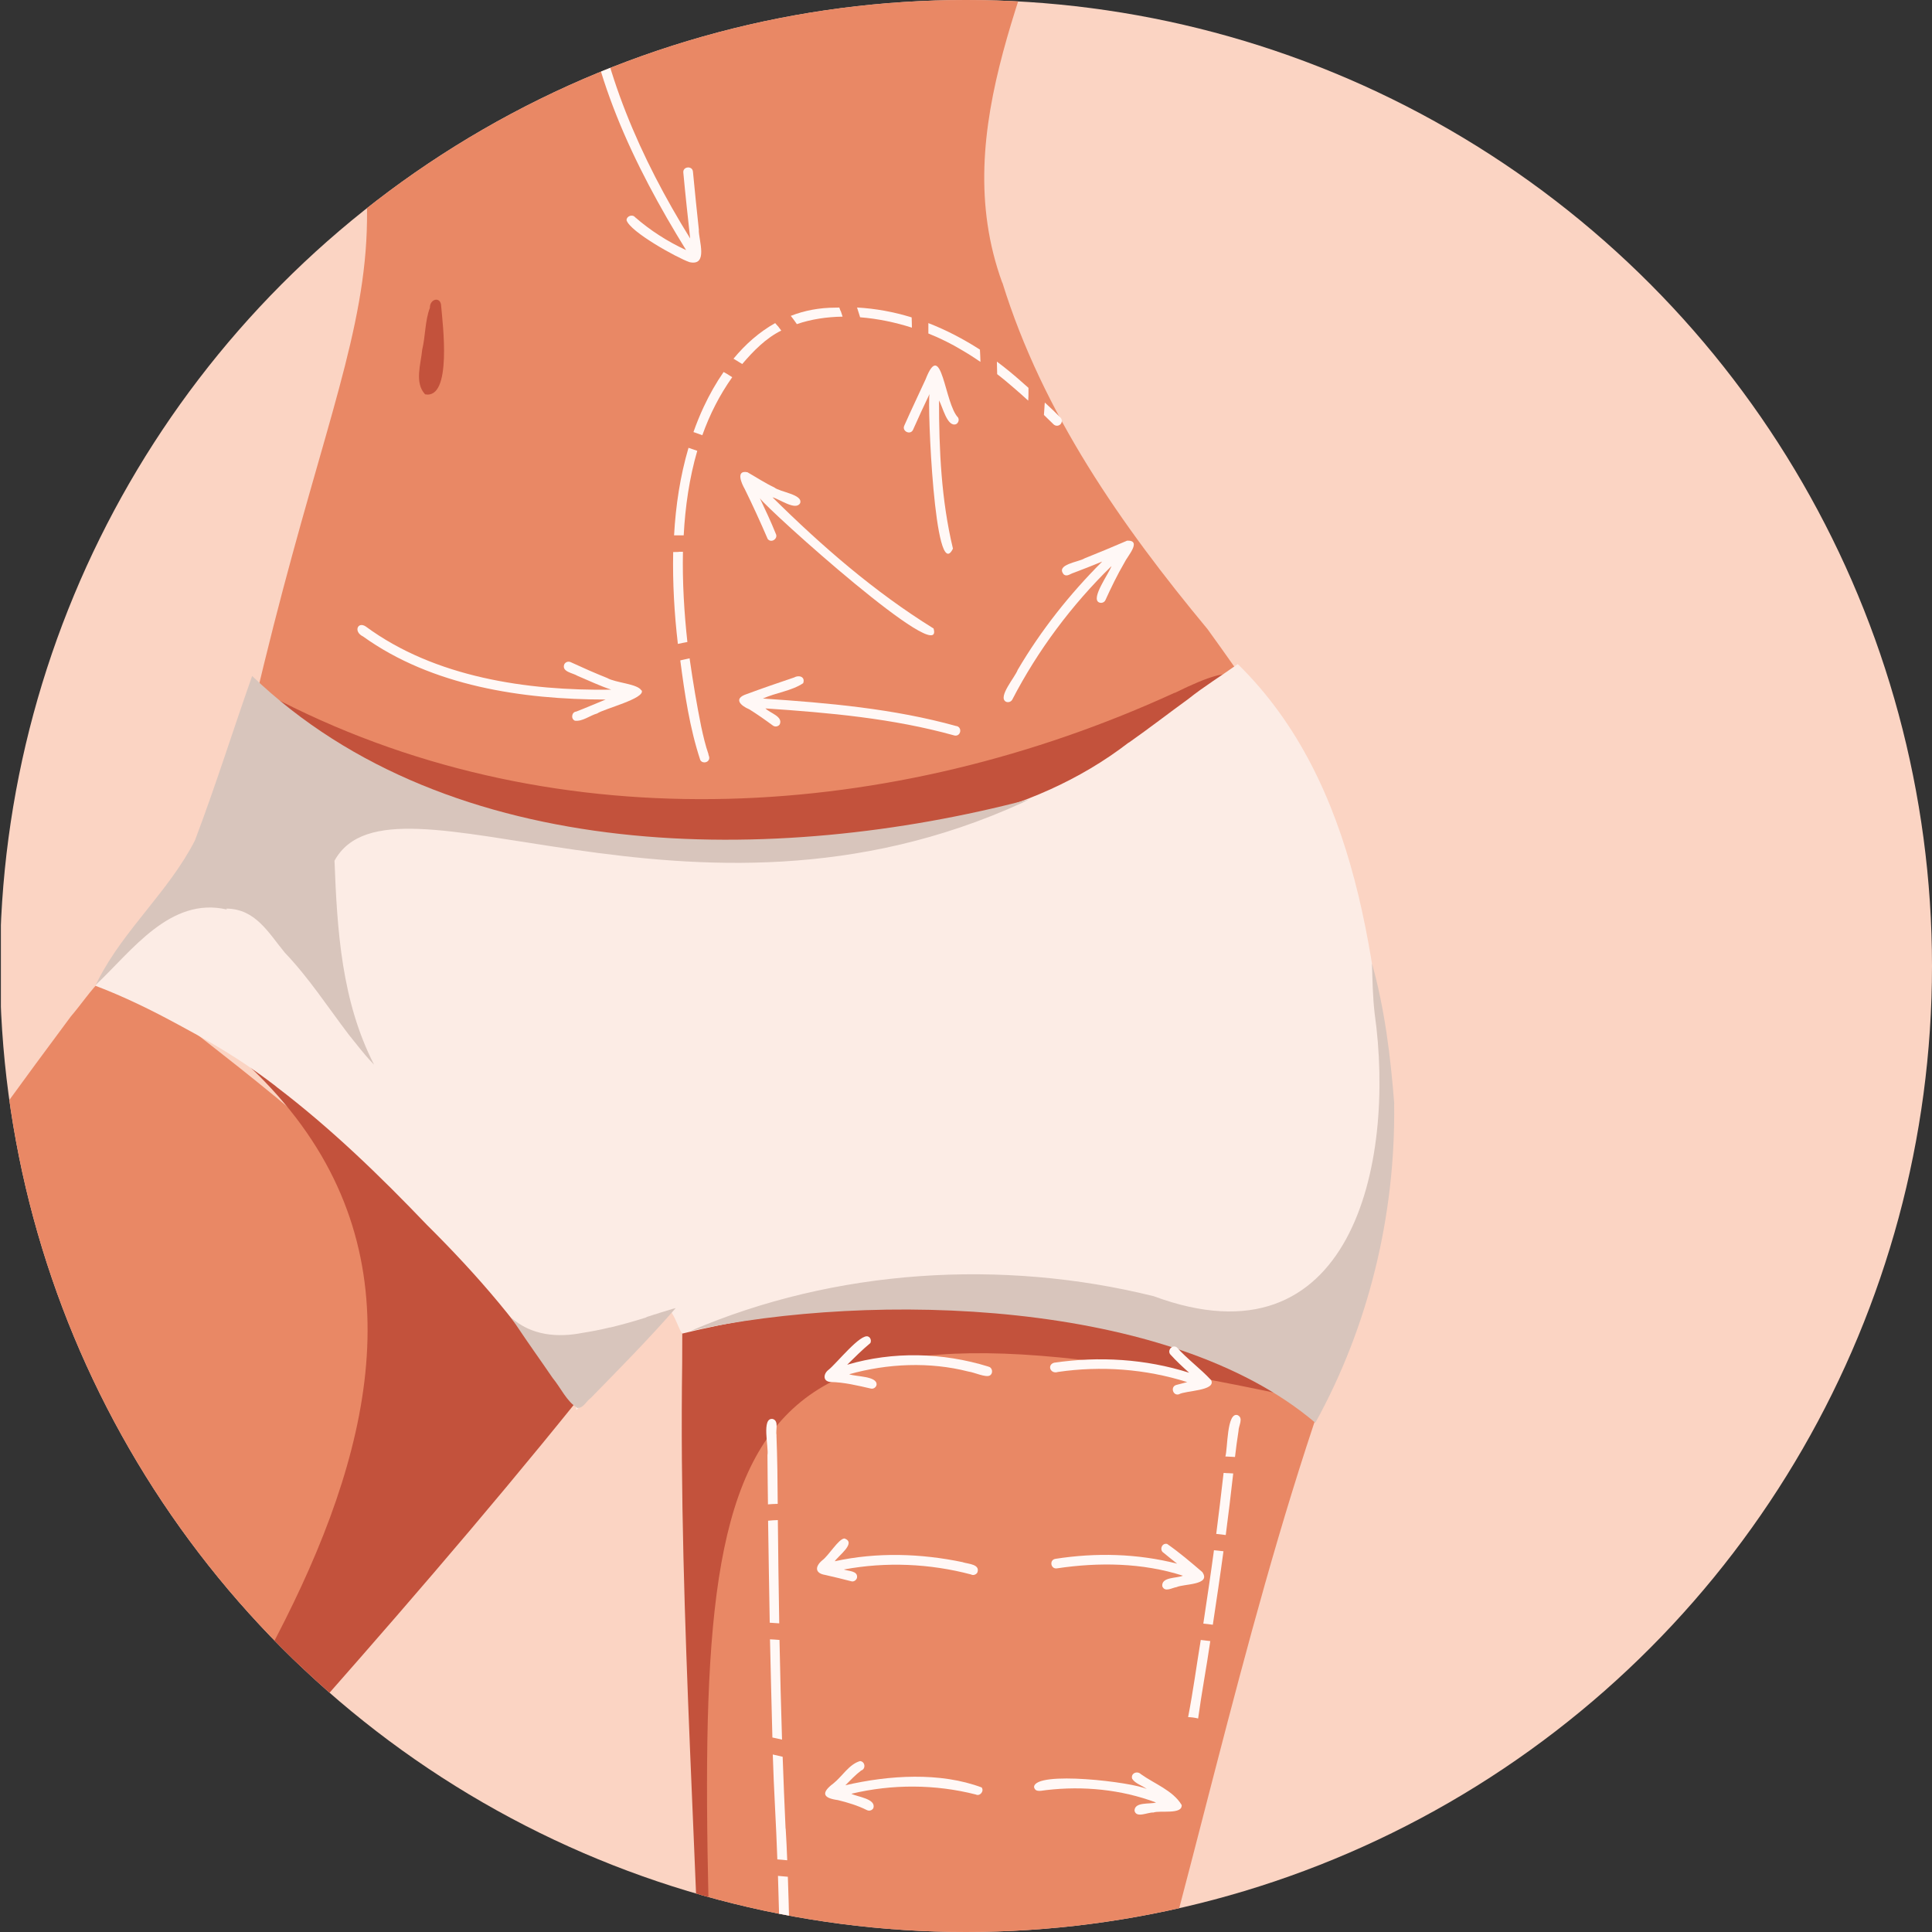
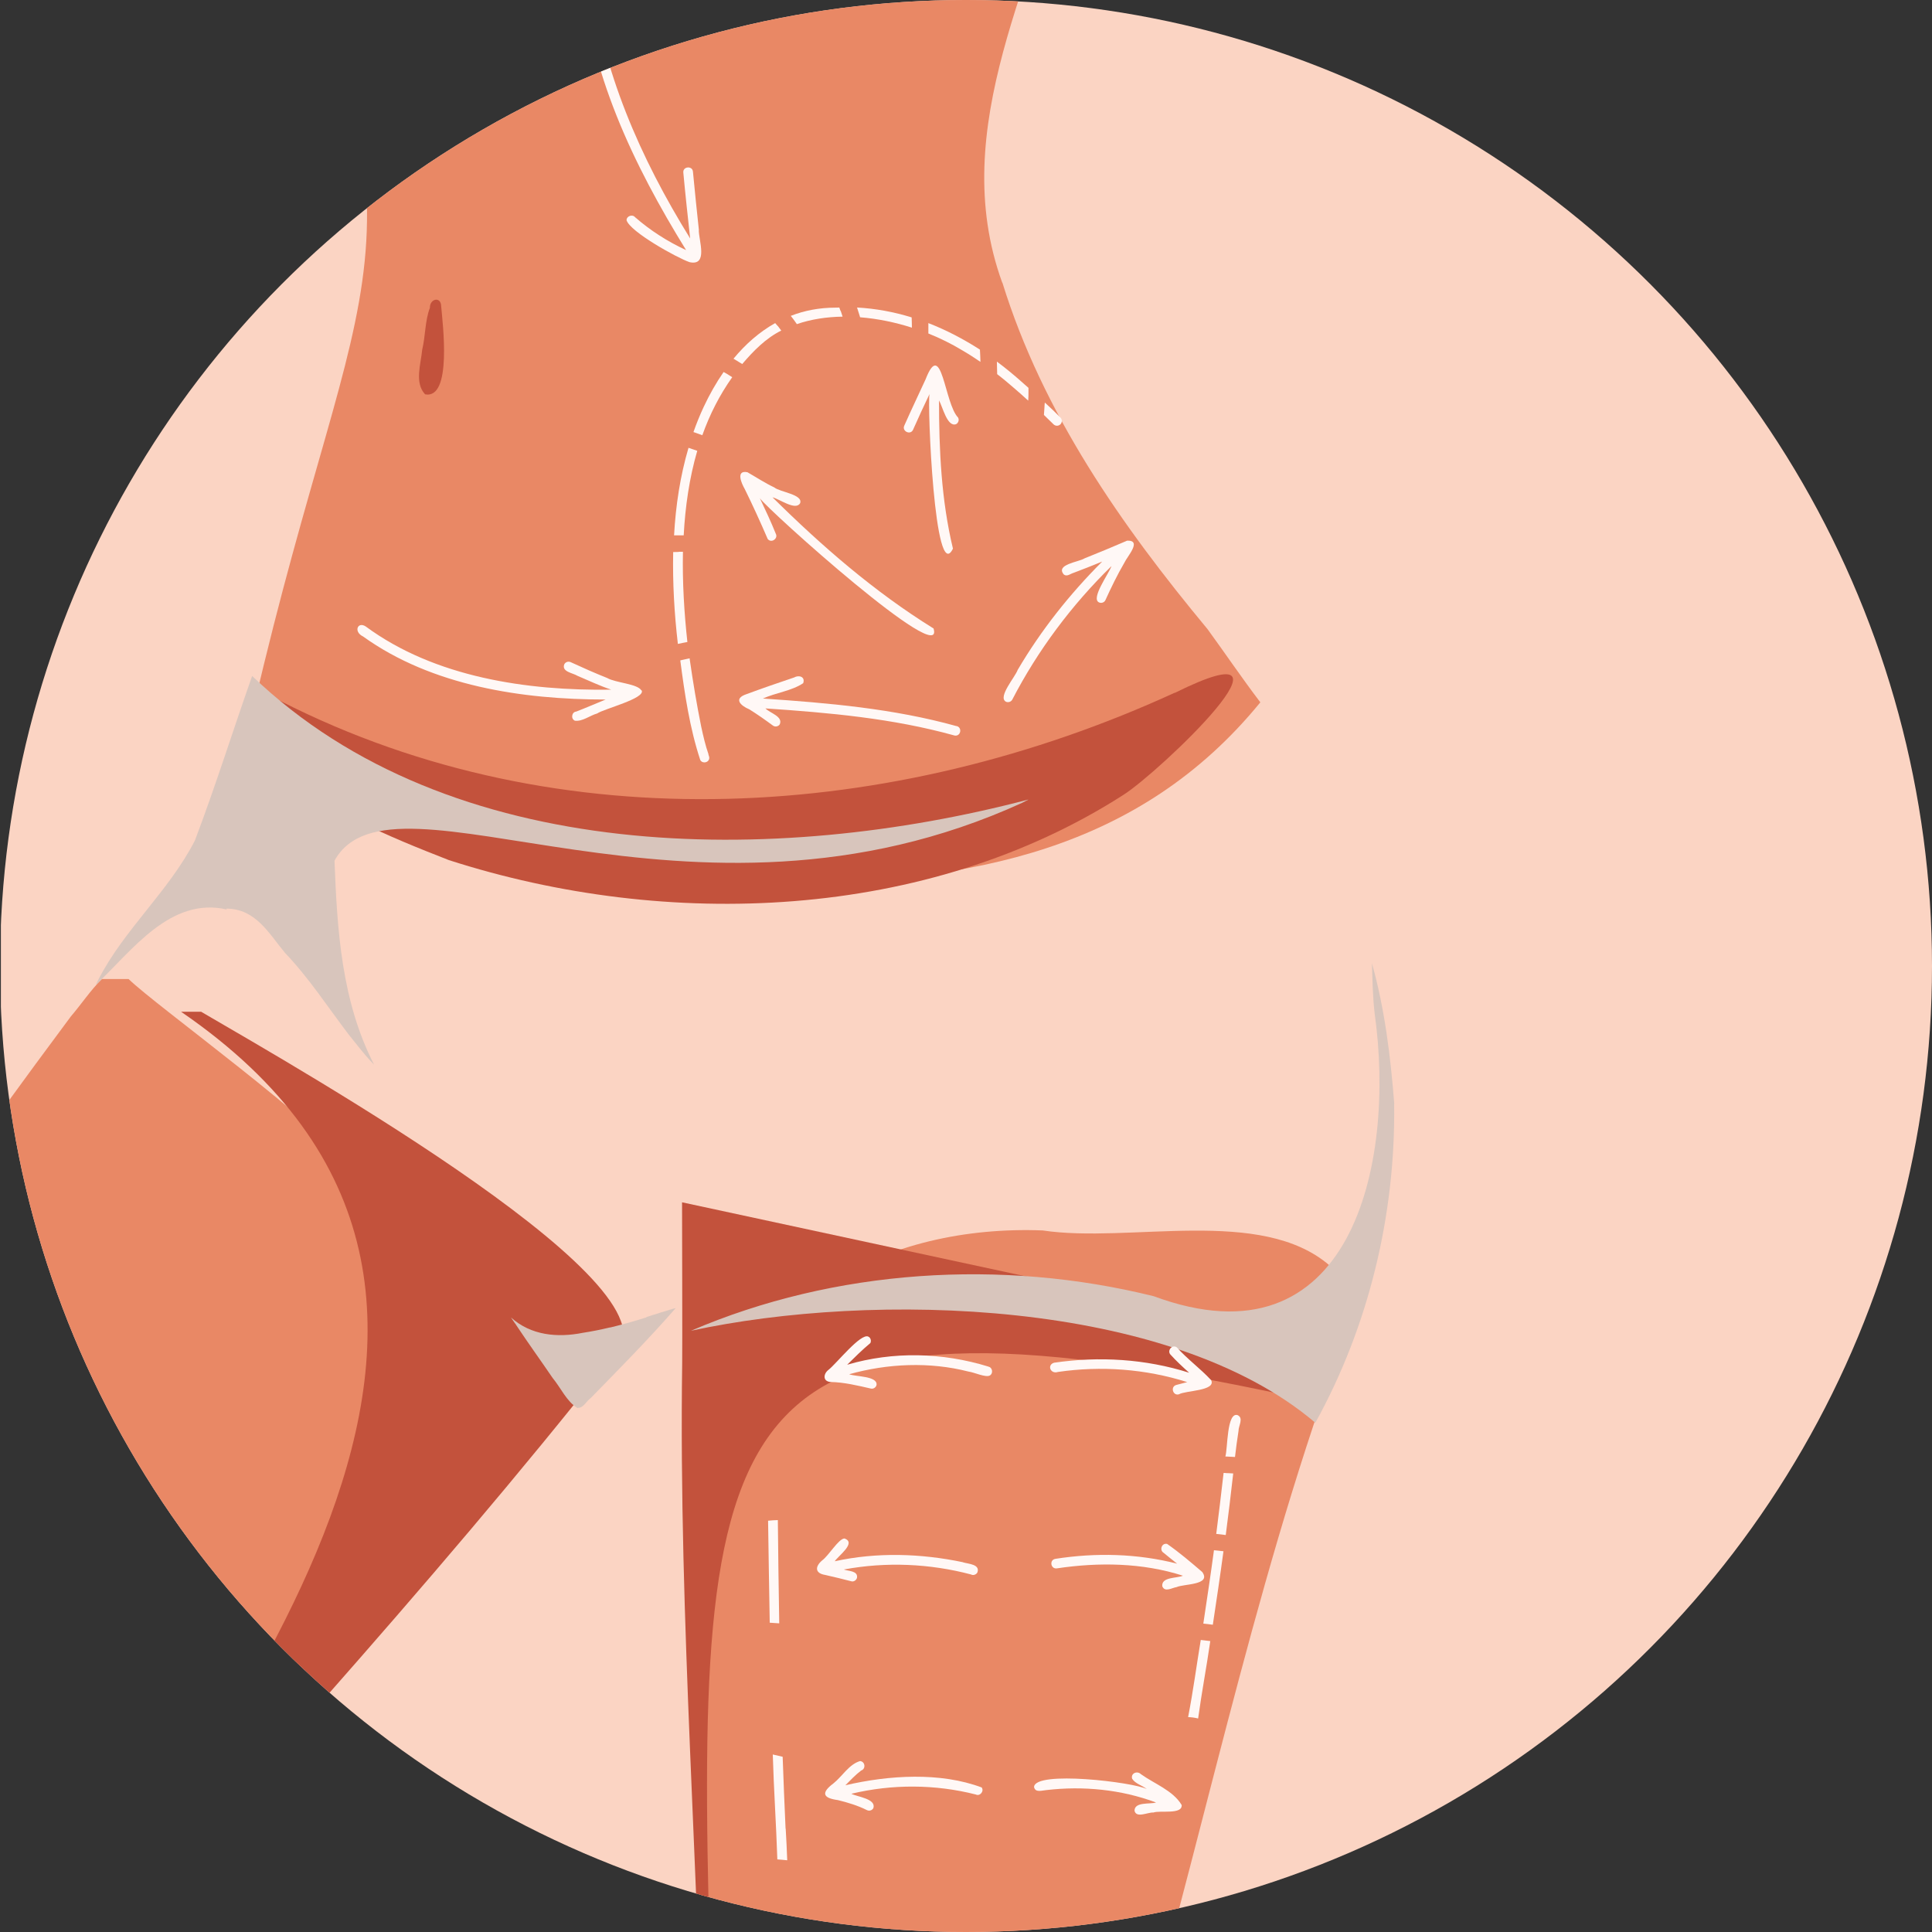
<svg xmlns="http://www.w3.org/2000/svg" id="_レイヤー_1" data-name="レイヤー 1" viewBox="0 0 152.48 152.48">
  <rect x="0" y="0" width="152.48" height="152.48" fill="#333333" stroke="none" />
  <defs>
    <clipPath id="clippath">
      <circle cx="76.24" cy="76.24" r="76.24" fill="none" />
    </clipPath>
  </defs>
  <g clip-path="url(#clippath)">
    <g>
      <rect x=".07" y="-13.88" width="234.48" height="182.67" fill="#fbd4c3" />
      <g>
        <path d="M55.38,168.79h32.54c6.01-19.25,9.85-39.11,16.38-58.2.31-1.28,1.62-9.62.64-10.71-5.42-4.69-15.76-1.73-22.65-2.77-12.07-.47-24.59,5.31-25.83,19.73-.5-.12-.54.47-.51.82-2.11,16.95,0,34.1-.56,51.14Z" fill="#e98865" />
        <path d="M28.41,92.81c-3.25-4.23-16.02-13.36-18.26-15.54h-2.11c-.9.89-1.63,2-2.44,2.94-1.86,2.5-3.71,5.01-5.54,7.53v74.52c1.34-.91,2.78-3.2,3.69-4.04,9.04-10.34,16-22.3,24.81-32.83,2.58-3.09,5.56-5.94,7.54-9.47,2.58-6.57-4.28-17.48-7.7-23.11Z" fill="#e98865" />
        <path d="M15.9,79.85h-1.61c32.82,22.5,2.64,57.02-12.33,80.79,15.63-17.72,31.74-35.05,46.39-53.6,6.39-4.98-24.44-22.5-32.46-27.18Z" fill="#c3523c" />
        <path d="M55.52,168.79h.3c.05-.67.08-1.34.12-2.01h0c.11-1.94.17-3.9.14-5.85,0,0,0,0,0,0-.01-2.26-.08-4.52-.06-6.78h0c-1.21-44.57.99-53.92,48.19-43.45.1-.66.17-1.37.51-1.96-.64-1.25-1.41-2.37-2.29-3.38l-48.6-10.47c0,.74.03,11.95.01,12.69h0c-.29,20.4,1.39,40.81,1.68,61.2Z" fill="#c3523c" />
        <path d="M79.1,22.31c-4.46-12.28,2.74-24.21,5.7-36.19H20.6c14.15,35.32,7.85,33.5-.55,69.58,8.98,12.97,26.38,13.35,41.62,14.04,15-.08,28.28-2.65,37.8-14.31-1.44-1.89-2.77-3.86-4.17-5.78-6.81-8.2-13-17.05-16.19-27.35Z" fill="#e98865" />
        <path d="M20.57,55.59h0s0,0-.01,0c0,0,0,0,0,0ZM92.71,54.69c11.23-5.57-1.25,6.29-4.07,8.06-15.51,9.93-36,10.68-53.22,5.13-4.79-1.87-9.78-3.94-13.71-7.31-2.36-2.08-1.24-4.48,1.88-3.83-1.02-.38-2.01-.87-3.06-1.17-.37-.06-.42-.7.02-.75.57.04,1.1.34,1.63.53,22.14,11.25,48.35,9.5,70.54-.68Z" fill="#c3523c" />
        <path d="M33.54,31.11c-.84-.91-.32-2.39-.22-3.5.26-1.08.22-2.3.61-3.32-.02-.72.88-.93.89-.11.11,1.3.89,7.37-1.28,6.94Z" fill="#c3523c" />
        <path d="M30.74-13.88c.88,8.62,2.19,17.19,4.42,25.57-1.27-8.48-1.75-17.08-3-25.57h-1.41Z" fill="#c3523c" />
-         <path d="M103.81,111.44c-5.75-4.57-18.94-7.69-26.35-8.24.02,0,.03,0,.05,0-7.9-.36-15.97.14-23.66,2.05-.26-.28-.35-.85-.87-1.71-2.53,2.53-4.88,5.3-7.49,7.74-.06-.72-.89-1.11-1.23-1.71,0,0,0,.01.01.02-2.94-4.76-6.64-9.02-10.61-12.95.02.02.04.04.06.06-3.73-3.9-7.61-7.66-11.91-10.93,0,0,.01,0,.02.01-.08-.06-.15-.12-.23-.18,0,0,0,0,0,0-.22-.17-.45-.34-.68-.51,0,0,0,0,0,0-.02-.01-.04-.03-.06-.04,0,0,0,0,0,0-.13-.09-.25-.19-.38-.28,0,0,.02.01.02.02-.11-.08-.21-.15-.32-.23t0,0s0,0,0,0c0,0,0,0,0,0-1.95-1.39-4.03-2.58-6.14-3.71.03.01.05.03.07.04-2.13-1.16-4.31-2.23-6.58-3.09.21-.32.41-.64.62-.97,0,0-.01.02-.02.03,1.7-2.83,4.07-5.19,5.86-7.97,3.09-2.95,5.33-14.81,6.04-14.41,11.66,9.86,26.55,13.01,41.97,11.91-.03,0-.06,0-.09,0,9.53-.36,19.38-1.79,27.15-7.77,0,0-.02.01-.03.02.02-.01.03-.02.05-.03,0,0,0,0,0,0,0,0,.01,0,.02-.01h0s0,0,0,0c0,0,.01,0,.02-.01h0s0,0,0,0c1.58-1.11,3.1-2.29,4.66-3.42,0,0,0,0,0,0,1.25-1,2.61-1.83,3.91-2.76,9.6,9.41,10.97,23.87,12.04,36.61.21,7.58-2.78,14.67-5.3,21.67-.08.36-.21.93-.66.76Z" fill="#fcece5" />
        <path d="M45.58,111.13c-.86-.52-1.32-1.6-1.96-2.37-.96-1.41-1.96-2.79-2.9-4.21,0,0,0,0,0-.01-.14-.17-.26-.38-.39-.56,1.58,1.42,3.66,1.61,5.67,1.21,0,0-.01,0-.02,0,.01,0,.02,0,.03,0,0,0,0,0-.01,0,.71-.11,1.42-.25,2.12-.42,0,0,0,0,0,0,0,0,.01,0,.02,0,0,0,0,0,0,0,0,0,.02,0,.02,0,0,0,0,0,0,0,.96-.23,1.92-.5,2.86-.8-.01,0-.02,0-.03,0,.02,0,.03-.01.05-.02-.01,0-.02,0-.03,0,.34-.11.68-.22,1.02-.32-.01,0-.02,0-.03,0,.31-.09.62-.19.93-.28,0,0,0,0,0,0,.13-.04.26-.08.4-.11-2.11,2.42-4.44,4.78-6.7,7.09-.34.23-.58.8-1.01.78Z" fill="#d8c5bc" />
        <path d="M110.03,87.13c.12,8.72-2,17.53-6.22,25.16-11.51-9.8-34.95-10.37-49.28-7.26,11.37-4.88,24.53-5.7,36.52-2.73,15.57,5.76,19.13-10.36,17.44-22.33h0c-.15-1.31-.17-2.63-.21-3.94,1.01,3.6,1.47,7.37,1.76,11.1Z" fill="#d8c5bc" />
        <path d="M29.43,83.93c-.69-.71-1.28-1.51-1.91-2.28,0,0,0,0,0,0-1.65-2.17-3.14-4.47-5.03-6.45-1.3-1.57-2.31-3.47-4.62-3.49,0,.02.02.05.03.07-4.46-1.03-7.48,3.25-10.34,5.95.06-.13.13-.26.19-.39h0c2.04-3.99,5.58-7,7.63-11,1.63-4.29,2.99-8.66,4.52-12.99,15.64,15.01,41.34,14.98,61.23,9.76,0,0,0,0,0,0,0,0,.02,0,.03,0-.15.08-.3.15-.45.23,0,0,0,0,.01,0-26.4,12.09-49.77-3.68-54.32,4.59.21,5.51.56,11.09,3.12,16.09-.03-.03-.06-.06-.09-.09Z" fill="#d8c5bc" />
      </g>
      <g>
        <path d="M50.15,17.2s-.04-.06-.06-.08c.02.02.05.05.06.08ZM50.17,17.23s.02.06.03.1c0-.03-.01-.07-.03-.1ZM55.15,18.17c0,.8.76,2.85-.73,2.52-.99-.34-4.7-2.4-4.97-3.31,0-.33.46-.49.67-.24,1.2,1.05,2.58,1.93,4.03,2.6-4.12-6.66-7.74-14.18-8.22-22.08.32-.51.88-.09.71.43.83,7.42,3.92,14.43,7.83,20.73-.19-1.73-.38-3.46-.54-5.2-.05-.49.72-.56.76-.07.15,1.54.3,3.08.47,4.62Z" fill="#fff8f6" />
        <path d="M54.33,35.34c.23.08.47.16.7.24-.62,2.13-.95,4.39-1.07,6.67-.25,0-.49,0-.74,0,0,0-.02,0-.02,0,.13-2.35.48-4.67,1.14-6.91Z" fill="#fff8f6" />
        <path d="M53.58,43.55c.11,0,.22,0,.32,0-.05,2.41.1,4.82.35,7.12-.25.04-.5.1-.75.15-.28-2.39-.42-4.82-.37-7.25.15,0,.29-.01.44-.01Z" fill="#fff8f6" />
        <path d="M57.48,29.58c.1.06.21.12.31.19-1,1.41-1.78,2.95-2.36,4.58-.15-.05-.29-.11-.44-.16-.09-.03-.17-.06-.26-.09.24-.68.51-1.35.82-2.01.45-.96.97-1.88,1.56-2.73.12.07.25.14.37.21Z" fill="#fff8f6" />
        <path d="M61.39,25.73c.09.12.18.24.27.36-1.22.6-2.22,1.63-3.08,2.64-.23-.14-.45-.28-.69-.42.94-1.14,2.04-2.11,3.29-2.81.07.08.13.15.2.23Z" fill="#fff8f6" />
        <path d="M73.67,49.57c1.07,3.38-13.09-9.35-13.7-10.25.44.93.88,1.86,1.26,2.81.2.37-.35.77-.64.41-.57-1.32-1.17-2.64-1.81-3.94-.25-.43-.74-1.52.21-1.33.7.4,1.38.85,2.12,1.2.45.37,2.28.55,2.04,1.24-.35.63-1.65-.34-2.18-.46,3.89,3.85,8.03,7.45,12.69,10.34Z" fill="#fff8f6" />
        <path d="M75.62,32.97c.1.18.01.42-.17.51-.7.24-1.06-1.4-1.34-1.88,0,3.92.18,7.87,1.1,11.7-1.45,2.97-2.03-11.41-1.85-12.2-.45.93-.88,1.88-1.3,2.82-.21.45-.9.11-.69-.33.54-1.22,1.12-2.43,1.68-3.65,1.29-3.33,1.48,1.92,2.57,3.02Z" fill="#fff8f6" />
        <path d="M75.49,57.3c.48.11.34.84-.15.75-4.88-1.36-9.9-1.8-14.93-2.14.35.37,1.41.63,1.13,1.26-.11.17-.36.22-.53.1-.61-.45-1.22-.88-1.86-1.28-.73-.31-1.28-.86-.22-1.21,1.24-.46,2.49-.89,3.74-1.31.39-.22.9-.06.72.45-.91.61-2.16.75-3.18,1.21,5.15.35,10.3.79,15.29,2.18Z" fill="#fff8f6" />
        <path d="M66.35,24.53c.05.15.1.31.15.46-1.25.02-2.47.2-3.61.59-.05-.07-.09-.13-.14-.2-.11-.15-.22-.31-.34-.45,1.07-.42,2.25-.65,3.54-.65.1,0,.2,0,.29-.01.03.08.06.17.09.25,0,0,0,.01,0,.02Z" fill="#fff8f6" />
        <path d="M71.95,25.05c.01.27.02.54.02.81-1.31-.42-2.7-.71-4.09-.82-.01-.05-.03-.09-.04-.14-.07-.21-.13-.42-.2-.63,1.47.08,2.92.35,4.31.78Z" fill="#fff8f6" />
        <path d="M77.34,27.6c.02.32.03.64.04.96-.47-.32-.95-.63-1.45-.92-.81-.49-1.71-.94-2.66-1.32,0-.17,0-.34,0-.51,0-.1,0-.21,0-.31,1.42.55,2.79,1.27,4.08,2.1Z" fill="#fff8f6" />
        <path d="M81.17,30.61c0,.1,0,.2,0,.29,0,.24,0,.48-.02.72-.36-.33-.72-.65-1.08-.96-.45-.39-.9-.77-1.37-1.13,0-.29-.02-.58-.02-.87,0-.04,0-.08,0-.12.63.47,1.23.96,1.82,1.48.23.2.45.4.68.6h0Z" fill="#fff8f6" />
        <path d="M83.69,32.95c.15.15.15.39,0,.54-.07.07-.17.11-.27.11s-.2-.04-.27-.11c-.25-.25-.5-.49-.76-.74.01-.19.03-.38.04-.57,0-.14.02-.27.03-.41.42.38.83.77,1.23,1.18Z" fill="#fff8f6" />
        <path d="M55.91,59.55c.04.11.09.22.06.34-.04.18-.21.28-.38.28-.13,0-.25-.06-.32-.18-.84-2.54-1.23-5.21-1.58-7.87.18-.04.36-.08.54-.12.07-.01.13-.02.2-.04,0,.06.01.11.02.17.25,1.74.54,3.48.89,5.21.16.74.33,1.48.58,2.2Z" fill="#fff8f6" />
        <path d="M88.96,42.67c1.2-.04,0,1.25-.22,1.74-.56.96-1.04,1.95-1.5,2.96-.09.19-.33.26-.51.17-.66-.32.81-2.3.99-2.86-3.14,3.07-5.81,6.64-7.83,10.54-.1.18-.34.25-.52.15-.62-.39.76-1.95.95-2.5,1.84-3.13,4.11-5.99,6.67-8.55-.75.31-1.52.61-2.26.89-.25.07-.5.32-.76.14-.71-.81,1.18-.99,1.62-1.28,1.13-.45,2.25-.92,3.37-1.4Z" fill="#fff8f6" />
        <path d="M50.64,54.48c.34.64-2.98,1.46-3.51,1.83-.58.16-1.16.65-1.76.57-.34-.15-.25-.69.11-.72.8-.31,1.53-.63,2.32-.95-6.57,0-13.71-1.07-19.15-4.98-.77-.37-.42-1.2.21-.79,5.45,4.02,12.75,5.09,19.38,4.99-.91-.3-1.78-.72-2.66-1.09-.36-.23-1.26-.31-1.05-.9.09-.19.32-.27.51-.18.93.43,1.95.88,2.88,1.25.68.39,2.39.45,2.7.98Z" fill="#fff8f6" />
        <path d="M78,107.86c.33.05.41.53.12.7-.33.18-1.25-.26-1.68-.31-3.07-.79-6.39-.64-9.42.21.51.2,2.24.13,2.16.84-.04.2-.25.34-.45.29-1.05-.24-2.12-.5-3.2-.52-.61-.06-.55-.65-.14-.96.61-.47,2.54-2.92,3.14-2.62.19.08.25.34.16.51-.64.53-1.23,1.12-1.83,1.71,3.63-1.07,7.52-.97,11.13.14Z" fill="#fff8f6" />
        <path d="M92.41,106.94s.01.01.02.02c-.01,0-.02-.02-.03-.03,0,0,0,0,.01.01ZM95.59,108.93c.4.85-2.03.81-2.54,1.11-.47.15-.7-.58-.23-.73.29-.08.59-.16.88-.23-3.29-1.04-6.8-1.3-10.21-.8-.58.19-.88-.55-.3-.73,3.57-.52,7.22-.3,10.66.79-.51-.46-1.02-.93-1.48-1.44-.27-.31.14-.82.51-.56.83.93,1.86,1.67,2.7,2.58Z" fill="#fff8f6" />
-         <path d="M61.28,113.28c.07,1.8.09,3.61.1,5.41-.26,0-.52.02-.77.04-.02-1.3-.03-2.6-.04-3.89.12-.59-.5-2.99.42-2.85.51.16.2.89.3,1.29Z" fill="#fff8f6" />
        <path d="M61.39,119.98c.03,2.71.06,5.43.11,8.14-.25-.02-.5-.03-.75-.05-.05-2.68-.09-5.37-.13-8.05.26-.03.51-.04.77-.05Z" fill="#fff8f6" />
-         <path d="M61.73,137.3c-.26-.06-.51-.12-.77-.17-.07-2.58-.13-5.16-.19-7.75.25.01.5.03.75.05.05,2.62.12,5.25.2,7.87Z" fill="#fff8f6" />
        <path d="M62.01,144.32c.05.83.09,1.67.12,2.5-.26-.03-.52-.05-.78-.07-.09-2.76-.28-5.52-.36-8.28.26.06.52.12.78.18.07,1.89.14,3.79.23,5.68Z" fill="#fff8f6" />
-         <path d="M62.36,156.31c-.25,0-.5,0-.76,0-.04-2.75-.11-5.51-.2-8.26.26.02.52.05.78.07.1,2.73.14,5.45.18,8.18Z" fill="#fff8f6" />
        <path d="M77,141.62c-.06-.03-.11-.07-.15-.13.04.06.09.1.15.13ZM77.48,141.08c.21.29-.15.71-.46.55-3.21-.82-6.61-.83-9.83-.06.48.25,1.97.39,1.74,1.13-.1.19-.33.25-.51.16-.72-.36-1.51-.6-2.29-.79-1.2-.16-1.34-.58-.35-1.32.69-.55,1.23-1.51,2.1-1.76.41.04.47.62.08.75-.45.34-.84.76-1.24,1.16,3.42-.8,7.49-1.06,10.78.18Z" fill="#fff8f6" />
        <path d="M66.74,122.17s.08-.04.12-.07c-.03.03-.07.05-.12.07ZM76.02,123.31c.41.12,1.35.15,1.12.79-.09.18-.34.26-.51.16-3.25-.86-6.71-1.01-10.03-.39.36.14,1.11.09,1.04.64-.04.2-.26.35-.45.29-.68-.18-1.37-.34-2.06-.5-.82-.13-.82-.66-.24-1.15.52-.38,1.28-1.69,1.75-1.73.99.33-.48,1.37-.76,1.8,3.34-.73,6.81-.62,10.14.08Z" fill="#fff8f6" />
        <path d="M97.68,111.69c.49.23.06.85.07,1.23-.11.69-.2,1.38-.28,2.07-.25-.01-.51-.03-.76-.04.19-.6.1-3.56.98-3.26Z" fill="#fff8f6" />
        <path d="M96.71,116.26c.21,0,.41.02.62.03-.18,1.62-.38,3.24-.59,4.86-.25-.03-.5-.07-.75-.09.21-1.6.39-3.2.58-4.81.05,0,.1,0,.15,0Z" fill="#fff8f6" />
        <path d="M96.2,122.39c.12.01.24.03.36.04-.26,1.94-.55,3.87-.84,5.8-.25-.03-.5-.07-.75-.09.29-1.93.58-3.86.84-5.79.13.01.27.03.4.04Z" fill="#fff8f6" />
        <path d="M94.76,129.43c.25.03.51.06.76.09-.3,2.08-.68,4.06-.96,6.11-.26-.07-.53-.1-.79-.11.4-2.06.66-4.04,1-6.1Z" fill="#fff8f6" />
        <path d="M94.9,124.09c.7,1.02-1.49.91-2.04,1.17-.36.05-.93.44-1.13-.07-.07-.75,1.13-.61,1.63-.83-3.21-1.03-6.65-1.07-9.94-.58-.49.08-.63-.66-.13-.75,3.2-.5,6.47-.42,9.61.38-.36-.29-.72-.57-1.08-.87-.32-.2-.14-.78.29-.69.98.68,1.89,1.46,2.8,2.24Z" fill="#fff8f6" />
        <path d="M93.26,142.44c.09.8-1.69.42-2.23.61-.44-.03-1.35.47-1.49-.14,0-.72,1.21-.5,1.7-.65-2.75-1.03-5.76-1.32-8.66-.98-.33.02-.87.23-.97-.24.05-1.33,7.89-.38,8.9.16-.36-.29-.91-.42-1.16-.82-.12-.42.39-.65.69-.36,1.06.76,2.53,1.29,3.21,2.42Z" fill="#fff8f6" />
      </g>
    </g>
  </g>
</svg>